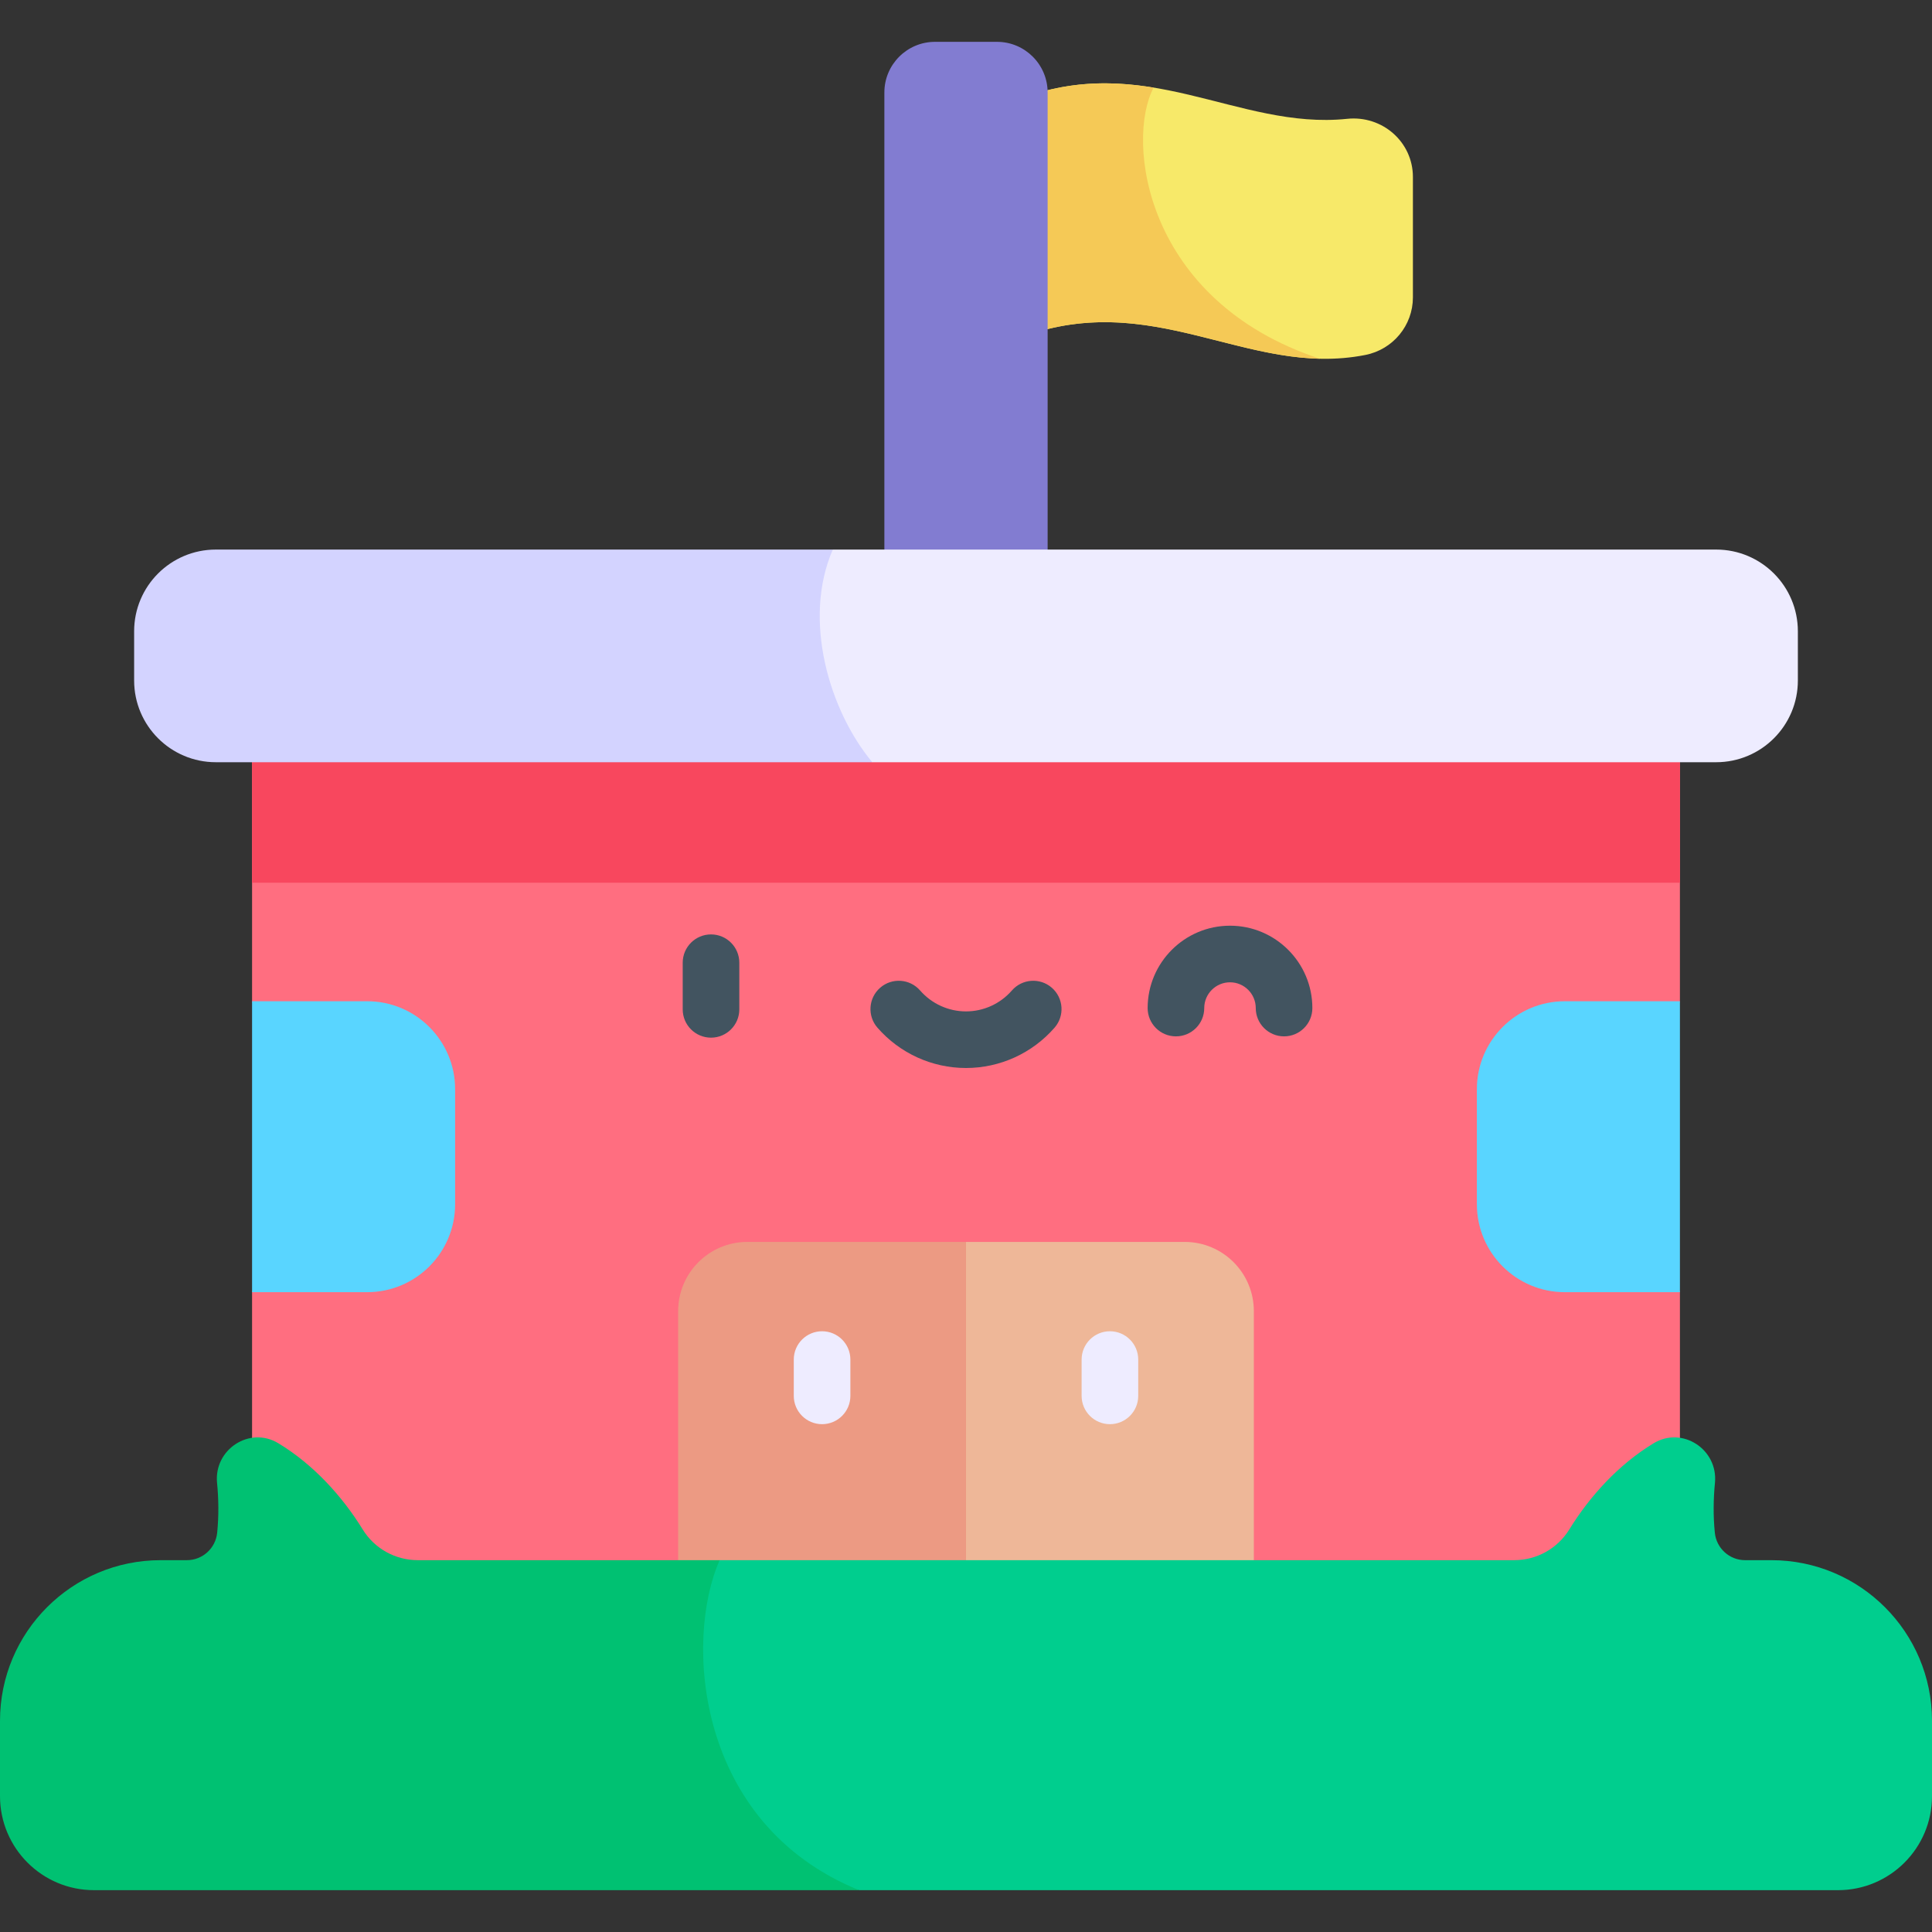
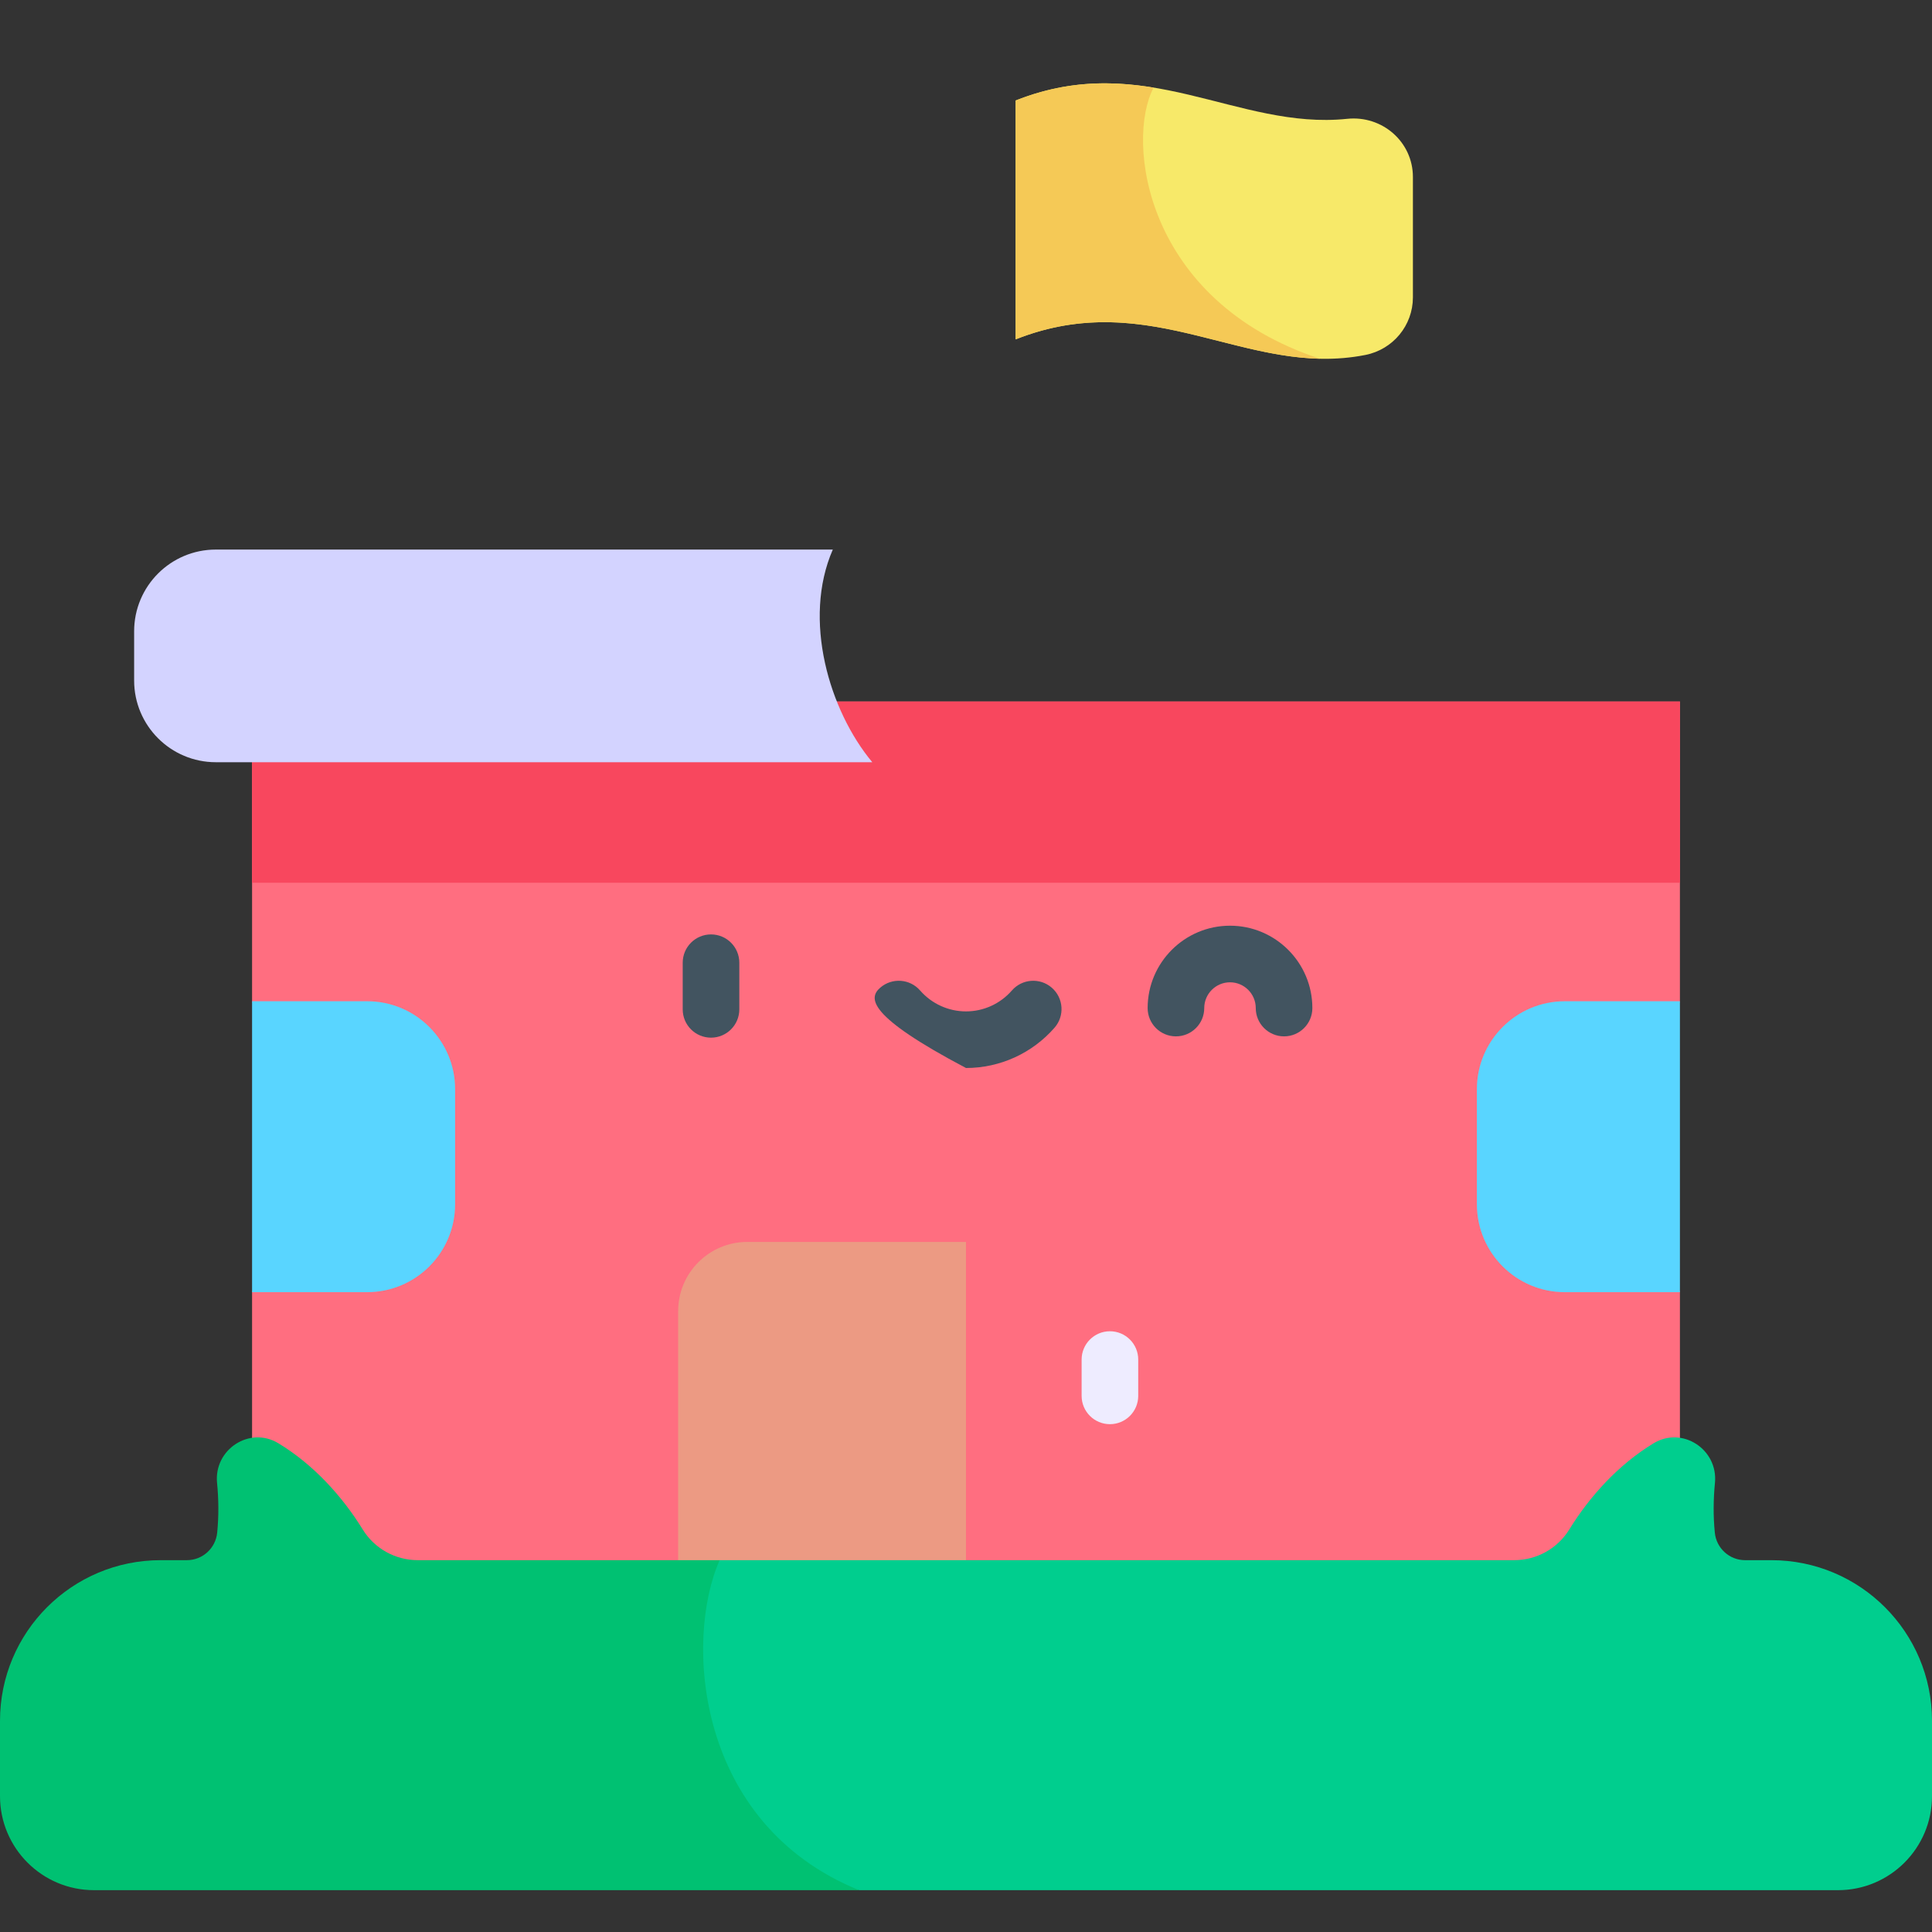
<svg xmlns="http://www.w3.org/2000/svg" width="512" height="512" viewBox="0 0 512 512" fill="none">
  <rect x="0" y="0" width="512" height="512" fill="#333333" stroke="none" />
  <path d="M361.843 94.067C330.446 100.273 305.351 75.596 269.156 89.931V26.629C303.481 13.035 327.823 34.524 357.023 31.489C366.298 30.525 374.437 37.587 374.437 46.912V78.805C374.436 86.251 369.147 92.623 361.843 94.067Z" fill="#F7E969" />
  <path d="M305.717 23.22C294.463 21.372 282.574 21.317 269.156 26.631V89.933C300.605 77.478 323.675 94.464 349.779 95.065C303.23 79.721 298.297 37.275 305.717 23.22Z" fill="#F5C956" />
-   <path d="M264.202 11.086H247.798C240.38 11.086 234.367 17.099 234.367 24.517V175.376H277.633V24.517C277.633 17.099 271.62 11.086 264.202 11.086Z" fill="#827CD1" />
  <path d="M445.197 265.339V185.91H66.801V265.339L80.253 303.889L66.801 342.439V416.92H445.197V342.439L431.745 303.889L445.197 265.339Z" fill="#FF6E80" />
  <path d="M66.801 185.91H445.198V233.933H66.801V185.91Z" fill="#F8475E" />
-   <path d="M454.797 145.641H220.7C197.509 159.861 198.397 189.634 231.161 201.997H454.796C466.757 201.997 476.453 192.301 476.453 180.34V167.298C476.454 155.337 466.758 145.641 454.797 145.641Z" fill="#EEECFF" />
  <path d="M255.999 416.918H179.719V347.45C179.719 337.327 187.925 329.121 198.049 329.121H255.999V416.918Z" fill="#EC9A83" />
-   <path d="M256 416.918H332.28V347.45C332.28 337.327 324.074 329.121 313.951 329.121H256V416.918Z" fill="#EEB798" />
  <path d="M97.298 342.44H66.801V265.34H97.298C110.173 265.34 120.611 275.777 120.611 288.653V319.127C120.611 332.003 110.173 342.44 97.298 342.44Z" fill="#59D5FF" />
  <path d="M414.7 342.44H445.197V265.34H414.7C401.825 265.34 391.387 275.777 391.387 288.653V319.127C391.387 332.003 401.825 342.44 414.7 342.44Z" fill="#59D5FF" />
  <path d="M188.426 274.991C184.284 274.991 180.926 271.633 180.926 267.491V255.129C180.926 250.987 184.284 247.629 188.426 247.629C192.568 247.629 195.926 250.987 195.926 255.129V267.491C195.926 271.633 192.568 274.991 188.426 274.991Z" fill="#425460" />
-   <path d="M255.999 283.031C247.003 283.031 238.449 279.135 232.529 272.342C229.808 269.22 230.133 264.482 233.256 261.76C236.38 259.039 241.116 259.364 243.838 262.487C246.908 266.01 251.341 268.031 256 268.031C260.659 268.031 265.091 266.01 268.162 262.487C270.883 259.364 275.621 259.039 278.744 261.76C281.866 264.482 282.192 269.22 279.471 272.342C273.549 279.135 264.995 283.031 255.999 283.031Z" fill="#425460" />
+   <path d="M255.999 283.031C229.808 269.22 230.133 264.482 233.256 261.76C236.38 259.039 241.116 259.364 243.838 262.487C246.908 266.01 251.341 268.031 256 268.031C260.659 268.031 265.091 266.01 268.162 262.487C270.883 259.364 275.621 259.039 278.744 261.76C281.866 264.482 282.192 269.22 279.471 272.342C273.549 279.135 264.995 283.031 255.999 283.031Z" fill="#425460" />
  <path d="M340.289 274.646C336.147 274.646 332.789 271.288 332.789 267.146C332.789 263.382 329.727 260.32 325.963 260.32C322.199 260.32 319.137 263.382 319.137 267.146C319.137 271.288 315.779 274.646 311.637 274.646C307.495 274.646 304.137 271.288 304.137 267.146C304.137 255.111 313.928 245.32 325.963 245.32C337.998 245.32 347.789 255.111 347.789 267.146C347.789 271.289 344.431 274.646 340.289 274.646Z" fill="#425460" />
  <path d="M220.703 145.641H57.204C45.243 145.641 35.547 155.337 35.547 167.298V180.34C35.547 192.301 45.243 201.997 57.204 201.997H231.165C219.76 188.316 212.607 164.18 220.703 145.641Z" fill="#D3D3FF" />
  <path d="M469.426 413.462H462.474C458.323 413.462 454.859 410.309 454.446 406.178C454.006 401.775 454.055 397.286 454.479 392.985C455.351 384.134 445.853 377.872 438.242 382.474C428.874 388.139 421.246 396.614 415.879 405.324C412.76 410.386 407.239 413.461 401.293 413.461H190.719C159.017 427.752 148.937 482.533 227.672 500.915H487.085C500.846 500.915 512.002 489.759 512.002 475.998V456.037C512.002 432.523 492.94 413.462 469.426 413.462Z" fill="#00CE8E" />
  <path d="M190.717 413.461H110.709C104.763 413.461 99.242 410.386 96.123 405.325C90.756 396.614 83.128 388.139 73.76 382.474C66.149 377.872 56.651 384.134 57.523 392.985C57.947 397.286 57.996 401.774 57.556 406.177C57.143 410.307 53.679 413.461 49.528 413.461H42.576C19.062 413.461 0 432.522 0 456.036V475.997C0 489.758 11.156 500.914 24.917 500.914H227.67C184.222 483.278 181.33 434.514 190.717 413.461Z" fill="#00C172" />
-   <path d="M217.859 377.421C213.717 377.421 210.359 374.063 210.359 369.921V360.297C210.359 356.155 213.717 352.797 217.859 352.797C222.001 352.797 225.359 356.155 225.359 360.297V369.921C225.359 374.063 222.001 377.421 217.859 377.421Z" fill="#EEECFF" />
  <path d="M294.141 377.421C289.999 377.421 286.641 374.063 286.641 369.921V360.297C286.641 356.155 289.999 352.797 294.141 352.797C298.283 352.797 301.641 356.155 301.641 360.297V369.921C301.641 374.063 298.283 377.421 294.141 377.421Z" fill="#EEECFF" />
</svg>